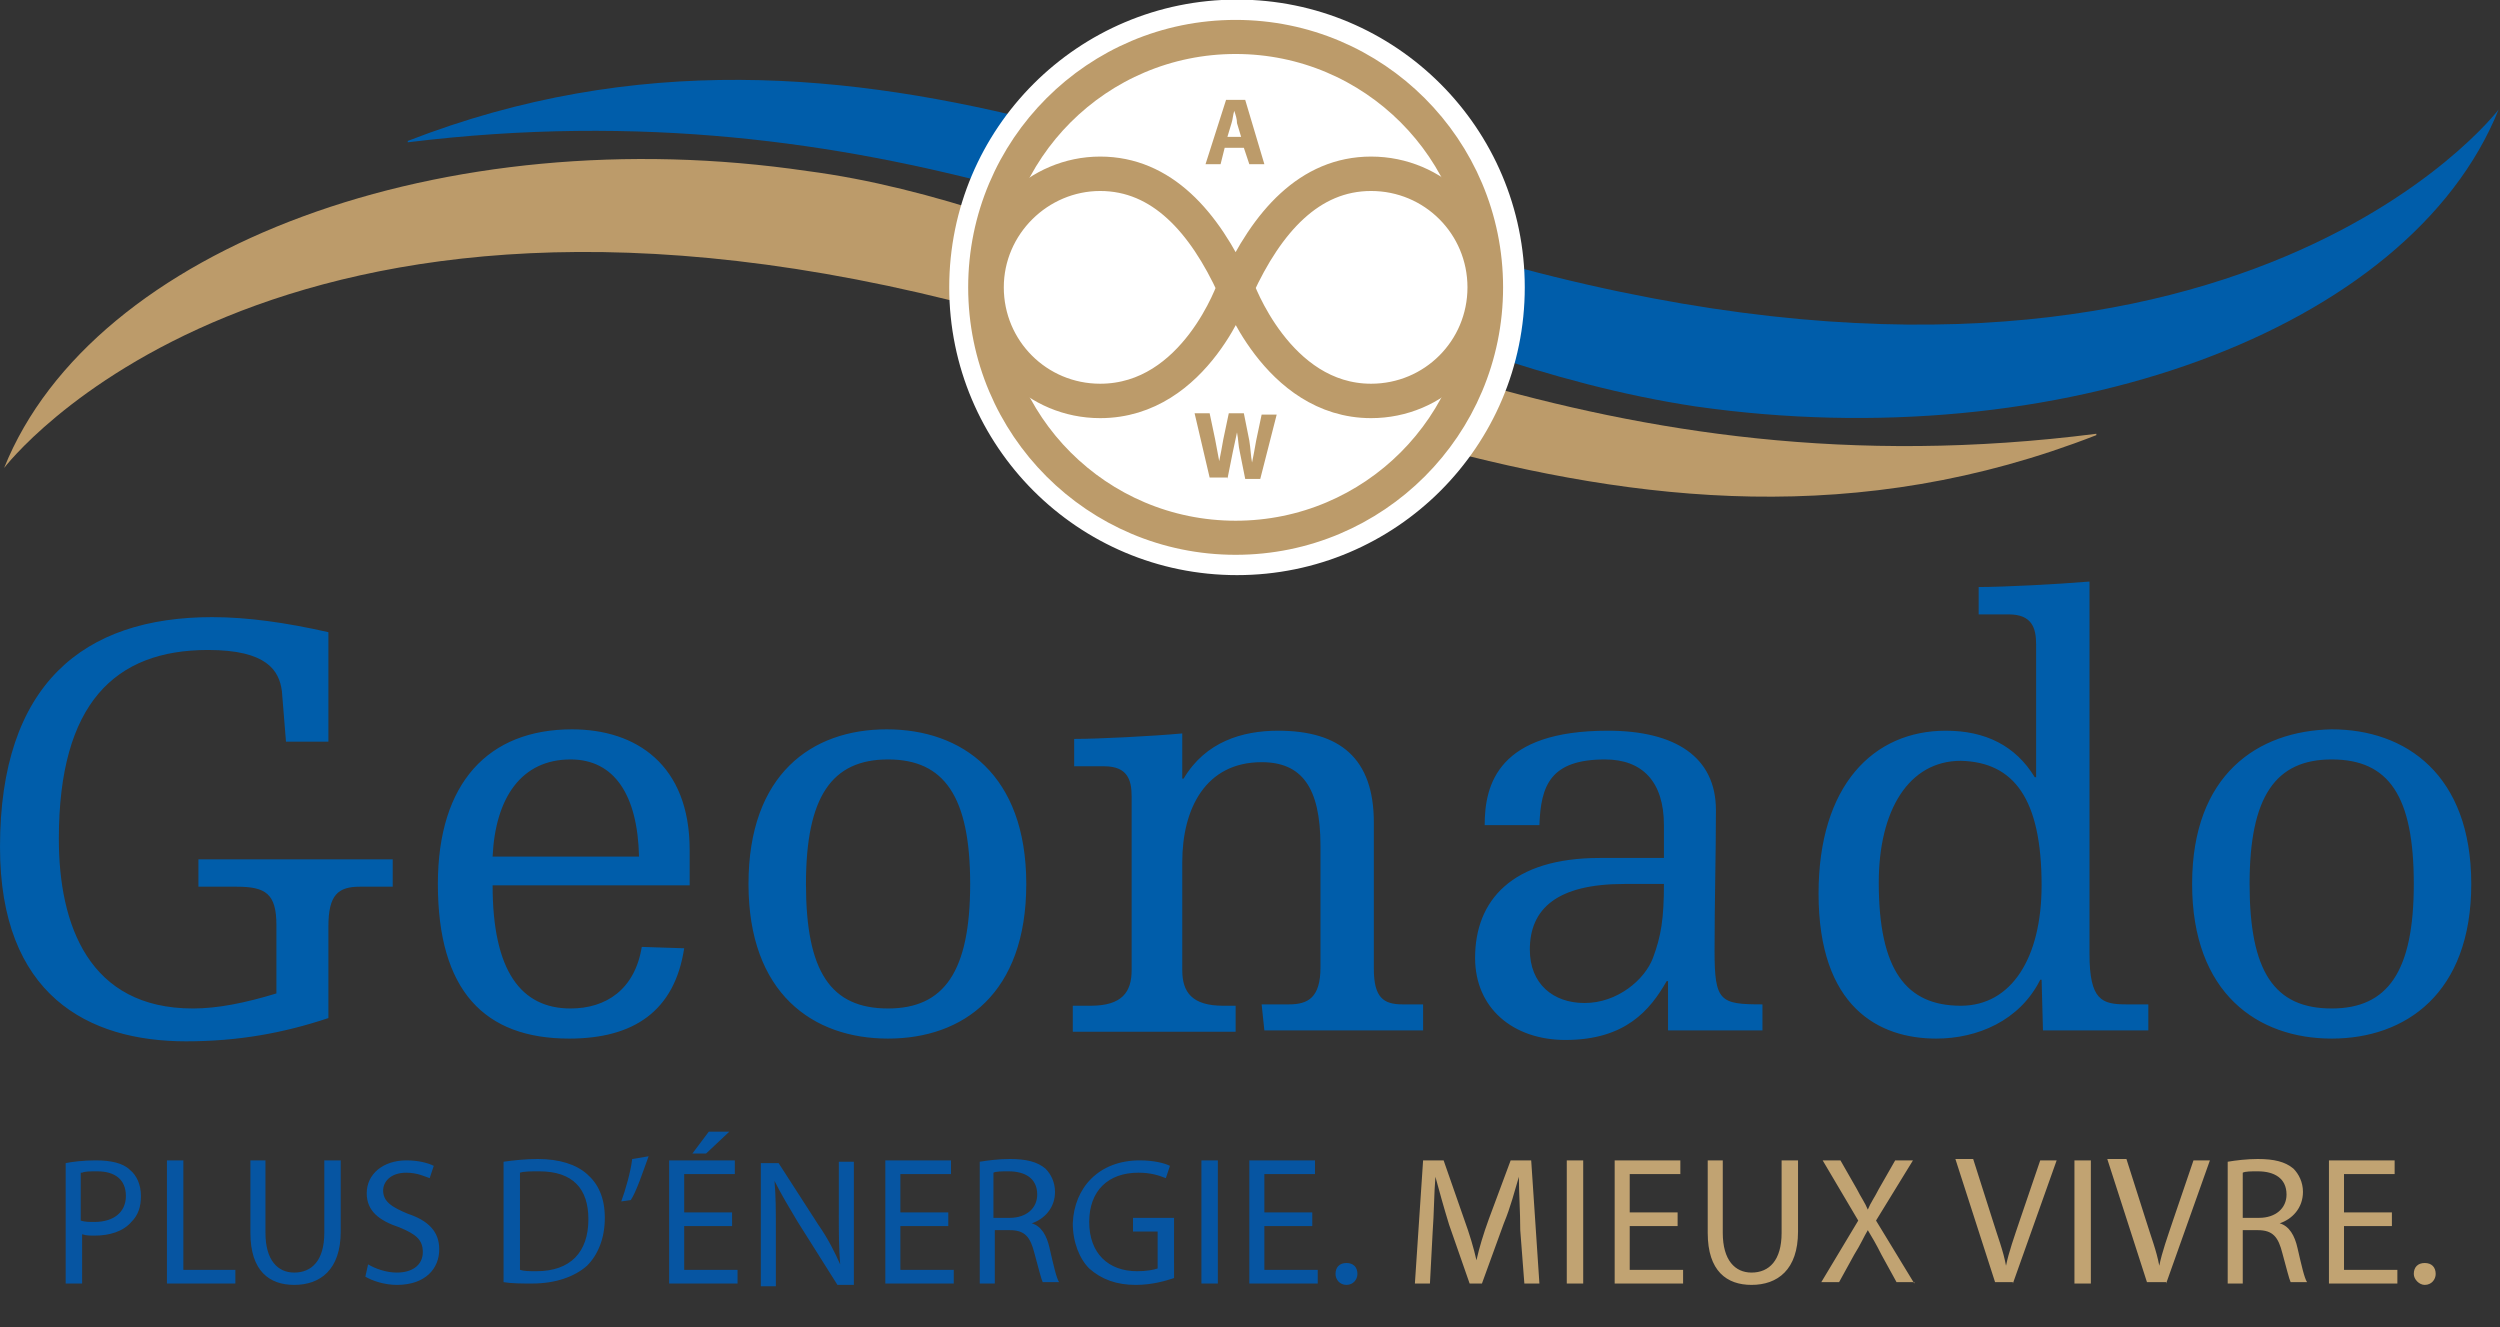
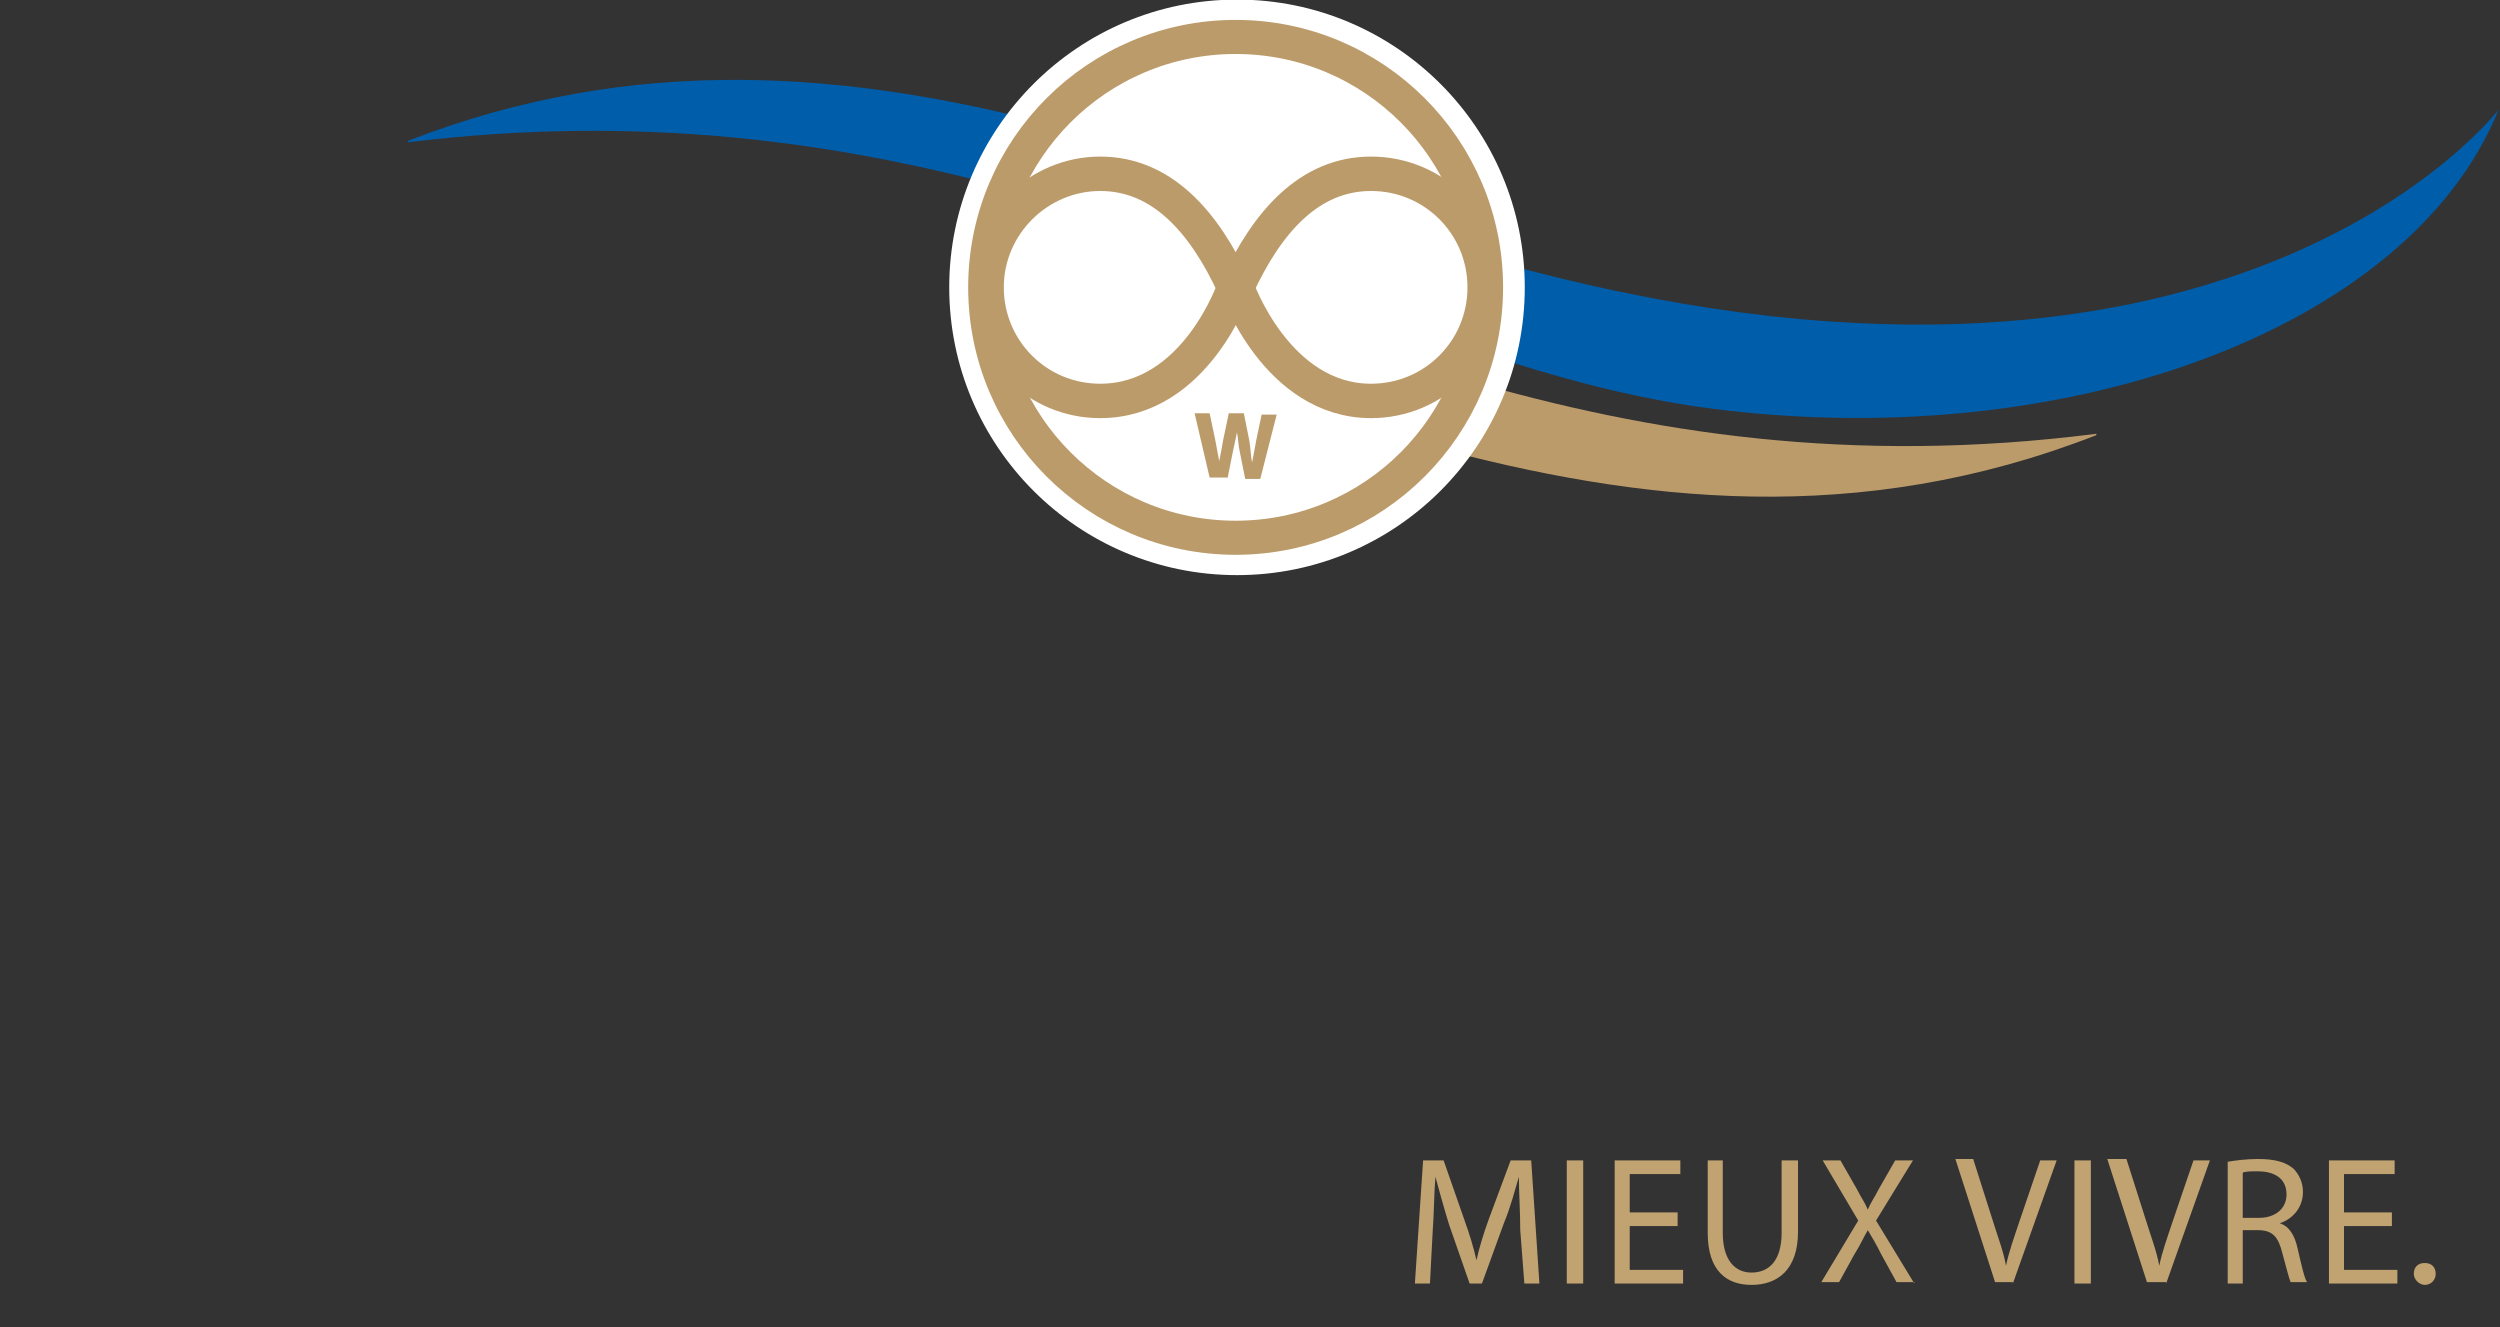
<svg xmlns="http://www.w3.org/2000/svg" id="Layer_1" x="0px" y="0px" viewBox="0 0 182.7 97" style="enable-background:new 0 0 182.7 97;" xml:space="preserve">
  <rect x="0" y="0" width="182.7" height="97" fill="#333333" stroke="none" />
  <style type="text/css"> .st0{fill:#005DAA;} .st1{fill:#BC9B6A;} .st2{fill:none;stroke:#FFFFFF;stroke-width:1.66;} .st3{fill:#FFFFFF;} .st4{fill:none;stroke:#BC9B6A;stroke-width:2.491;} .st5{fill:none;stroke:#BC9B6A;stroke-width:2.515;} .st6{fill:#C1A372;} .st7{fill:#0655A2;} .st8{fill:none;} </style>
-   <path class="st0" d="M20.2,72.6c-2.3,0.7-4.3,1.1-6.1,1.1c-7.6,0-9.8-6.1-9.8-12.4c0-9.9,4.1-13.8,10.9-13.8c4.3,0,5.2,1.5,5.4,3 l0.3,3.7H24v-8c-3.1-0.7-5.9-1.1-8.5-1.1C6.1,45.1,0,50,0,61.9c0,10.8,6.4,14.2,13.6,14.2c3.8,0,7.1-0.6,10.4-1.7v-6.7 c0-2.3,0.7-2.9,2.3-2.9h2.4v-2H14.5v2h2.8c2.1,0,2.9,0.5,2.9,2.8V72.6z M36,62.6c0.2-4.3,2.1-7.1,5.7-7.1c3.2,0,4.9,2.6,5,7.1H36z M46.9,69.2c-0.5,3.1-2.6,4.5-5.2,4.5c-3.6,0-5.7-2.7-5.7-9h14.4v-2.6c0-6.2-3.9-8.8-8.6-8.8c-6.1,0-9.8,3.9-9.8,11.3 c0,7.8,3.4,11.3,9.6,11.3c4.7,0,7.7-2,8.4-6.6L46.9,69.2C46.9,69.2,46.9,69.2,46.9,69.2z M54.7,64.6c0,8,4.7,11.3,10.2,11.3 S75,72.6,75,64.6c0-8-4.7-11.3-10.2-11.3S54.7,56.6,54.7,64.6 M70.9,64.6c0,6.4-1.9,9.1-6,9.1c-4.2,0-6-2.7-6-9.1s1.9-9.1,6-9.1 C69,55.5,70.9,58.2,70.9,64.6 M92.4,75.3H104v-1.9h-1.5c-1.4,0-2.1-0.5-2.1-2.6V60.1c0-4.7-2.5-6.7-7-6.7c-2.6,0-5.3,0.8-6.9,3.5 h-0.1v-3.3c-2.2,0.2-6.1,0.4-7.9,0.4v2h2.2c1.7,0,2,1,2,2.2v12.7c0,1.6-0.7,2.6-3,2.6h-1.3v1.9h11.9v-1.9h-0.9c-2.3,0-3-1-3-2.6V63 c0-3.9,1.7-7.3,5.8-7.3c2.9,0,4.3,1.8,4.3,6.1v8.9c0,2.2-0.9,2.7-2.3,2.7h-2L92.4,75.3L92.4,75.3z M121.9,75.3h6.9v-1.9 c-3.1,0-3.5-0.2-3.5-3.9c0-3.7,0.1-7,0.1-10.3c0-3.9-3-5.8-7.9-5.8c-8,0-9,3.9-9,6.9h4c0.1-2.9,0.8-4.8,4.8-4.8 c2.7,0,4.3,1.6,4.3,4.8v2.4h-4.7c-6.4,0-9.1,3.1-9.1,7.3c0,3.7,2.8,6,6.6,6c4.4,0,6.2-2.2,7.4-4.3h0.1L121.9,75.3L121.9,75.3z M111.8,69.4c0-3,2-4.8,6.9-4.8h2.9c0,2.5-0.2,3.8-0.8,5.4c-0.6,1.6-2.6,3.3-5,3.3C113.5,73.3,111.8,71.9,111.8,69.4 M149.3,75.3 h7.7v-1.9h-1.6c-1.8,0-2.7-0.3-2.7-3.7V42.5c-2.4,0.2-6.3,0.4-8.1,0.4v2h2.2c1.7,0,2,1,2,2.2v9.7h-0.1c-1.4-2.3-3.6-3.4-6.5-3.4 c-5.3,0-9.3,4-9.3,11.9c0,8.3,4.4,10.6,8.6,10.6c3,0,6.1-1.3,7.6-4.3h0.1L149.3,75.3L149.3,75.3z M149.2,64.7c0,5.3-2.2,8.8-5.9,8.8 c-4,0-6-2.6-6-9c0-5.3,2.2-8.9,6-8.9C147.2,55.7,149.2,58.4,149.2,64.7 M160.2,64.6c0,8,4.8,11.3,10.2,11.3 c5.4,0,10.2-3.3,10.2-11.3c0-8-4.8-11.3-10.2-11.3C165,53.4,160.2,56.6,160.2,64.6 M176.4,64.6c0,6.4-1.9,9.1-6,9.1 c-4.2,0-6-2.7-6-9.1s1.9-9.1,6-9.1C174.6,55.5,176.4,58.2,176.4,64.6" />
-   <path class="st1" d="M72,21.2c0-1.9,0.3-3.7,0.8-5.4c-4.6-1.5-9.2-2.7-13.8-3.3C32.5,8.6,6.8,18,0.3,34.2c0,0,19.4-25.6,71.7-11.6 C72,22.1,72,21.7,72,21.2" />
  <path class="st1" d="M107.3,27.8c-0.7,1.7-1.6,3.4-2.8,4.8c15.2,4.1,31.3,6,48.7-0.8v-0.1C135.2,34,120.4,31.6,107.3,27.8" />
  <path class="st0" d="M76.8,9.1c-14.7-3.8-30.3-5.3-47,1.2v0.1c17.1-2.1,31.4,0,44,3.4C74.6,12,75.6,10.5,76.8,9.1" />
  <path class="st0" d="M108.6,18.9c0.1,0.7,0.1,1.5,0.1,2.3c0,1.6-0.2,3.1-0.6,4.5c5.3,1.8,10.5,3.2,15.8,4 c26.5,3.8,52.2-5.5,58.7-21.7C182.7,7.9,162.7,34.3,108.6,18.9" />
  <circle class="st2" cx="90.4" cy="21" r="20.2" />
  <path class="st3" d="M90.3,39.3c10.1,0,18.3-8.2,18.3-18.3S100.4,2.7,90.3,2.7S72.1,10.9,72.1,21S80.2,39.3,90.3,39.3" />
  <circle class="st4" cx="90.3" cy="21" r="18.3" />
  <path class="st5" d="M90.2,21c-2.2-4.8-5.3-8.3-9.8-8.3s-8.3,3.7-8.3,8.3c0,4.6,3.7,8.3,8.3,8.3C87.4,29.3,90.2,21,90.2,21z M90.4,21c2.2-4.8,5.3-8.3,9.8-8.3c4.6,0,8.3,3.7,8.3,8.3c0,4.6-3.7,8.3-8.3,8.3C93.3,29.3,90.4,21,90.4,21z" />
  <g>
-     <path class="st1" d="M89.7,10L90,9c0.1-0.3,0.1-0.6,0.2-0.9h0c0.1,0.3,0.2,0.6,0.2,0.9l0.3,1H89.7z M90.9,10.8l0.4,1.2h1.1 l-1.4-4.7h-1.4L88.1,12h1.1l0.3-1.2H90.9z" />
    <path class="st1" d="M89.7,35l0.4-2c0.1-0.5,0.2-0.9,0.3-1.4h0c0.1,0.5,0.1,1,0.2,1.4l0.4,2h1.1l1.2-4.7h-1.1l-0.4,1.9 c-0.1,0.6-0.2,1.1-0.3,1.6h0c-0.1-0.5-0.1-1-0.2-1.6l-0.4-2h-1.1l-0.4,1.9c-0.1,0.6-0.2,1.1-0.3,1.6h0c-0.1-0.5-0.2-1.1-0.3-1.6 l-0.4-1.9h-1.1l1.1,4.7H89.7z" />
  </g>
  <path class="st6" d="M177.2,93.9c0.5,0,0.8-0.4,0.8-0.8c0-0.5-0.3-0.8-0.8-0.8c-0.5,0-0.8,0.3-0.8,0.8 C176.4,93.5,176.8,93.9,177.2,93.9L177.2,93.9z M174.8,88.6h-3.5v-2.8h3.7v-1h-4.8v9h5v-1h-3.9v-3.2h3.5V88.6z M163.9,85.7 c0.2-0.1,0.6-0.1,1.1-0.1c1.2,0,2.1,0.5,2.1,1.7c0,1-0.8,1.7-2,1.7h-1.2V85.7z M162.7,93.8h1.2v-3.9h1.1c1.1,0,1.5,0.5,1.8,1.7 c0.3,1.1,0.5,1.9,0.6,2.1h1.2c-0.2-0.3-0.4-1.2-0.7-2.5c-0.2-0.9-0.6-1.6-1.3-1.8v0c0.9-0.3,1.7-1.1,1.7-2.3c0-0.7-0.3-1.3-0.7-1.7 c-0.6-0.5-1.4-0.7-2.6-0.7c-0.8,0-1.6,0.1-2.2,0.2V93.8z M158.3,93.8l3.2-9h-1.2l-1.5,4.4c-0.4,1.2-0.8,2.3-1,3.3h0 c-0.2-1.1-0.6-2.1-1-3.4l-1.4-4.4H154l2.9,9H158.3z M151.6,93.8h1.2v-9h-1.2V93.8z M147.1,93.8l3.2-9h-1.2l-1.5,4.4 c-0.4,1.2-0.8,2.3-1,3.3h0c-0.2-1.1-0.6-2.1-1-3.4l-1.4-4.4h-1.3l2.9,9H147.1z M139.9,93.8l-2.8-4.6l2.7-4.4h-1.3l-1.2,2.1 c-0.3,0.6-0.6,1-0.8,1.5h0c-0.2-0.5-0.5-0.9-0.8-1.5l-1.2-2.1h-1.3l2.6,4.4l-2.7,4.5h1.3l1.1-2c0.5-0.8,0.7-1.3,1-1.8h0 c0.3,0.5,0.6,1,1,1.8l1.1,2H139.9z M124.8,84.8v5.3c0,2.8,1.4,3.8,3.2,3.8c1.9,0,3.4-1.1,3.4-3.9v-5.2h-1.2v5.3c0,2-0.9,2.9-2.2,2.9 c-1.2,0-2.1-0.9-2.1-2.9v-5.3H124.8z M122.6,88.6h-3.5v-2.8h3.7v-1H118v9h5v-1h-3.9v-3.2h3.5V88.6z M114.5,93.8h1.2v-9h-1.2V93.8z M111.4,93.8h1.1l-0.6-9h-1.5l-1.6,4.3c-0.4,1.1-0.7,2.1-0.9,3h0c-0.2-0.9-0.5-1.9-0.9-3l-1.5-4.3H104l-0.6,9h1.1l0.2-3.8 c0.1-1.3,0.1-2.8,0.2-4h0c0.3,1.1,0.6,2.2,1,3.5l1.5,4.3h0.9l1.6-4.4c0.5-1.2,0.8-2.4,1.1-3.4h0c0,1.1,0.1,2.6,0.1,3.9L111.4,93.8z" />
-   <path class="st7" d="M98.4,93.9c0.5,0,0.8-0.4,0.8-0.8c0-0.5-0.3-0.8-0.8-0.8s-0.8,0.3-0.8,0.8C97.6,93.5,97.9,93.9,98.4,93.9 L98.4,93.9z M95.9,88.6h-3.5v-2.8h3.7v-1h-4.8v9h5v-1h-3.9v-3.2h3.5V88.6z M87.8,93.8H89v-9h-1.2V93.8z M85.8,89h-3V90h1.8v2.7 c-0.3,0.1-0.8,0.2-1.5,0.2c-2.1,0-3.5-1.3-3.5-3.6c0-2.3,1.4-3.6,3.6-3.6c0.9,0,1.5,0.2,2,0.4l0.3-0.9c-0.4-0.2-1.2-0.4-2.2-0.4 c-3,0-4.8,2-4.9,4.6c0,1.4,0.5,2.6,1.2,3.3c0.9,0.8,2,1.2,3.4,1.2c1.2,0,2.2-0.3,2.8-0.5V89z M72.6,85.7c0.2-0.1,0.6-0.1,1.1-0.1 c1.2,0,2.1,0.5,2.1,1.7c0,1-0.8,1.7-2,1.7h-1.2V85.7z M71.5,93.8h1.2v-3.9h1.1c1.1,0,1.5,0.5,1.8,1.7c0.3,1.1,0.5,1.9,0.6,2.1h1.2 c-0.2-0.3-0.4-1.2-0.7-2.5c-0.2-0.9-0.6-1.6-1.3-1.8v0c0.9-0.3,1.7-1.1,1.7-2.3c0-0.7-0.3-1.3-0.7-1.7c-0.6-0.5-1.4-0.7-2.6-0.7 c-0.8,0-1.6,0.1-2.2,0.2V93.8z M69.3,88.6h-3.5v-2.8h3.7v-1h-4.8v9h5v-1h-3.9v-3.2h3.5V88.6z M56.7,93.8v-3.8c0-1.5,0-2.6-0.1-3.7 l0,0c0.5,1,1.1,2,1.7,3l2.9,4.6h1.2v-9h-1.1v3.8c0,1.4,0,2.5,0.1,3.7l0,0c-0.4-0.9-0.9-1.9-1.6-2.9l-2.9-4.5h-1.3v9H56.7z M51.8,82.7l-1.2,1.6h1l1.7-1.6H51.8z M53.5,88.6H50v-2.8h3.7v-1h-4.8v9h5v-1H50v-3.2h3.5V88.6z M46.2,84.7 c-0.1,0.9-0.5,2.3-0.8,3.1l0.7-0.1c0.4-0.6,0.9-2.1,1.3-3.2L46.2,84.7z M38,85.7c0.3-0.1,0.8-0.1,1.4-0.1c2.5,0,3.6,1.3,3.6,3.5 c0,2.4-1.3,3.8-3.8,3.8c-0.5,0-0.9,0-1.2-0.1V85.7z M36.8,93.7c0.6,0.1,1.3,0.1,2.1,0.1c1.7,0,3.1-0.5,4-1.3c0.8-0.8,1.3-2,1.3-3.5 c0-1.5-0.5-2.5-1.3-3.2c-0.8-0.7-2-1.1-3.6-1.1c-0.9,0-1.8,0.1-2.5,0.2V93.7z M26.7,93.3c0.5,0.3,1.4,0.6,2.3,0.6 c2.1,0,3.1-1.2,3.1-2.6c0-1.3-0.8-2.1-2.3-2.6c-1.2-0.5-1.8-0.9-1.8-1.7c0-0.6,0.5-1.3,1.7-1.3c0.8,0,1.4,0.3,1.7,0.4l0.3-0.9 c-0.4-0.2-1.1-0.4-2-0.4c-1.7,0-2.9,1-2.9,2.4c0,1.3,0.9,2,2.4,2.5c1.2,0.5,1.7,0.9,1.7,1.8c0,0.9-0.7,1.5-1.9,1.5 c-0.8,0-1.6-0.3-2.1-0.6L26.7,93.3z M18.3,84.8v5.3c0,2.8,1.4,3.8,3.2,3.8c1.9,0,3.4-1.1,3.4-3.9v-5.2h-1.2v5.3c0,2-0.9,2.9-2.2,2.9 c-1.2,0-2.1-0.9-2.1-2.9v-5.3H18.3z M12.2,93.8h5v-1h-3.8v-8h-1.2V93.8z M6,85.7c0.2-0.1,0.6-0.1,1.1-0.1c1.3,0,2.1,0.6,2.1,1.8 c0,1.2-0.9,1.9-2.3,1.9c-0.4,0-0.7,0-1-0.1V85.7z M4.9,93.8H6v-3.6c0.3,0.1,0.6,0.1,0.9,0.1c1.1,0,2.1-0.3,2.7-1 c0.5-0.5,0.7-1.1,0.7-1.9c0-0.8-0.3-1.5-0.8-1.9c-0.5-0.5-1.4-0.7-2.5-0.7c-0.9,0-1.7,0.1-2.2,0.2V93.8z" />
-   <rect x="2" y="-1.5" class="st8" width="179.3" height="95.4" />
</svg>